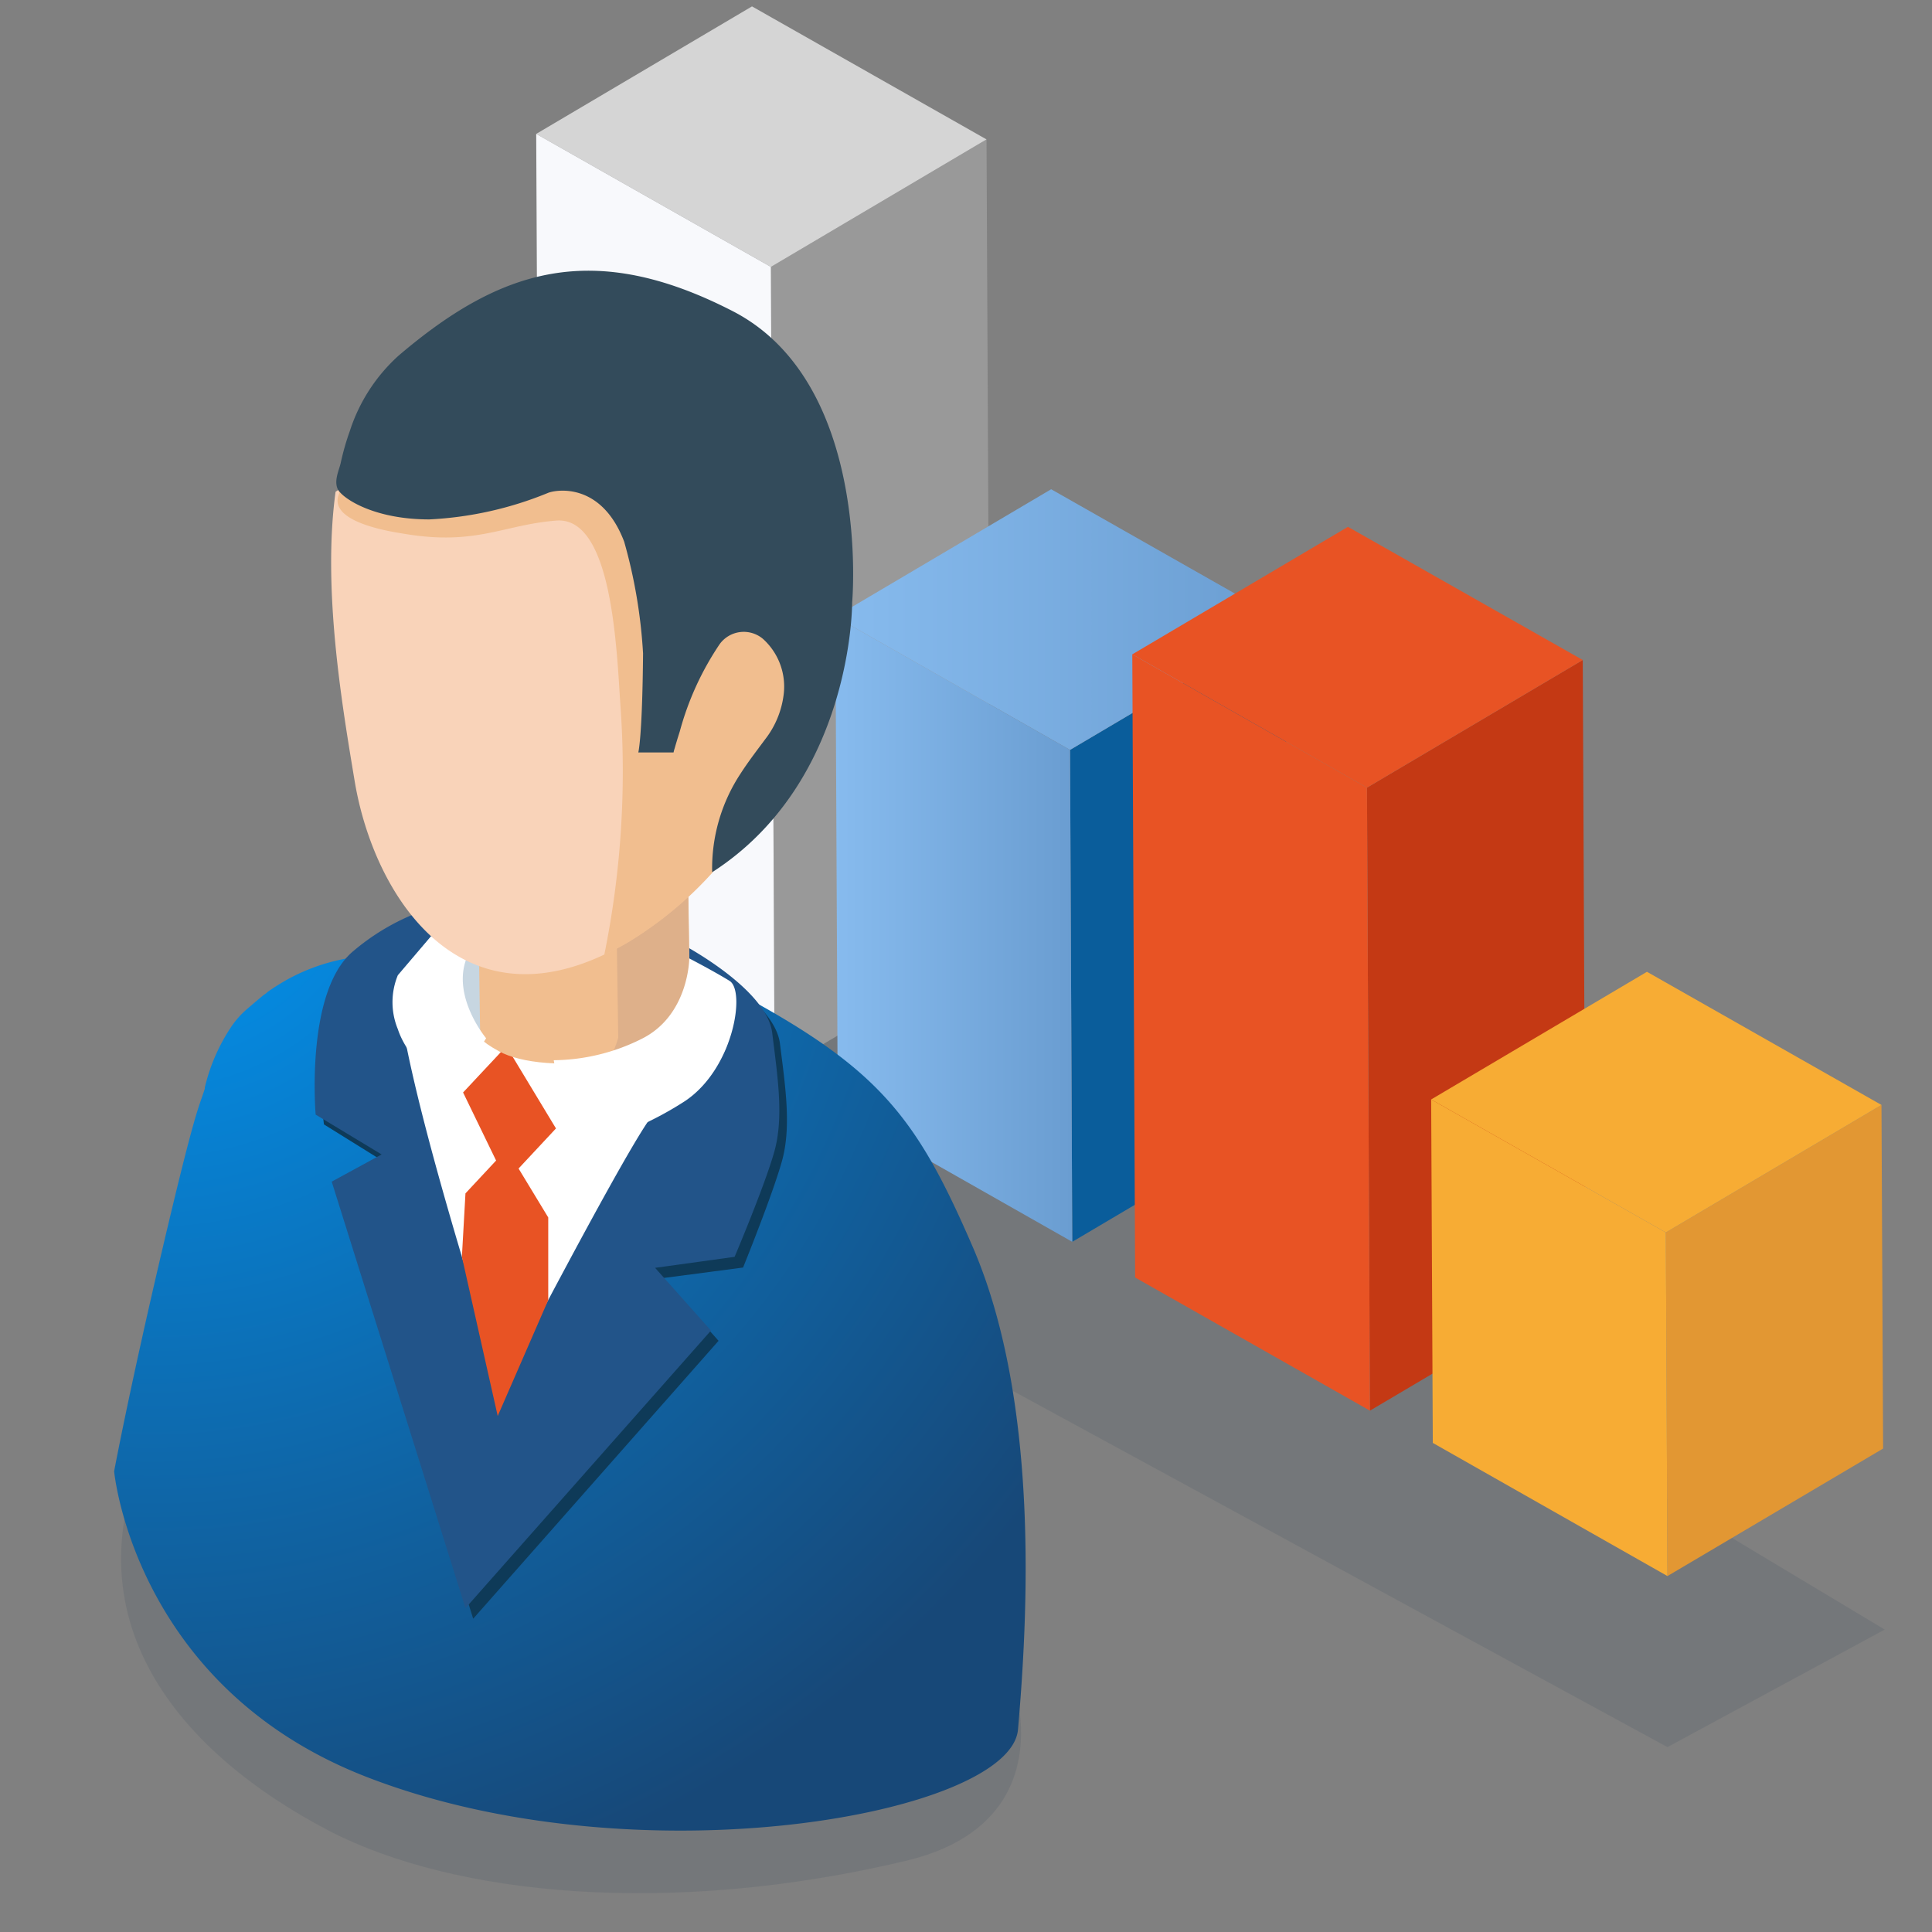
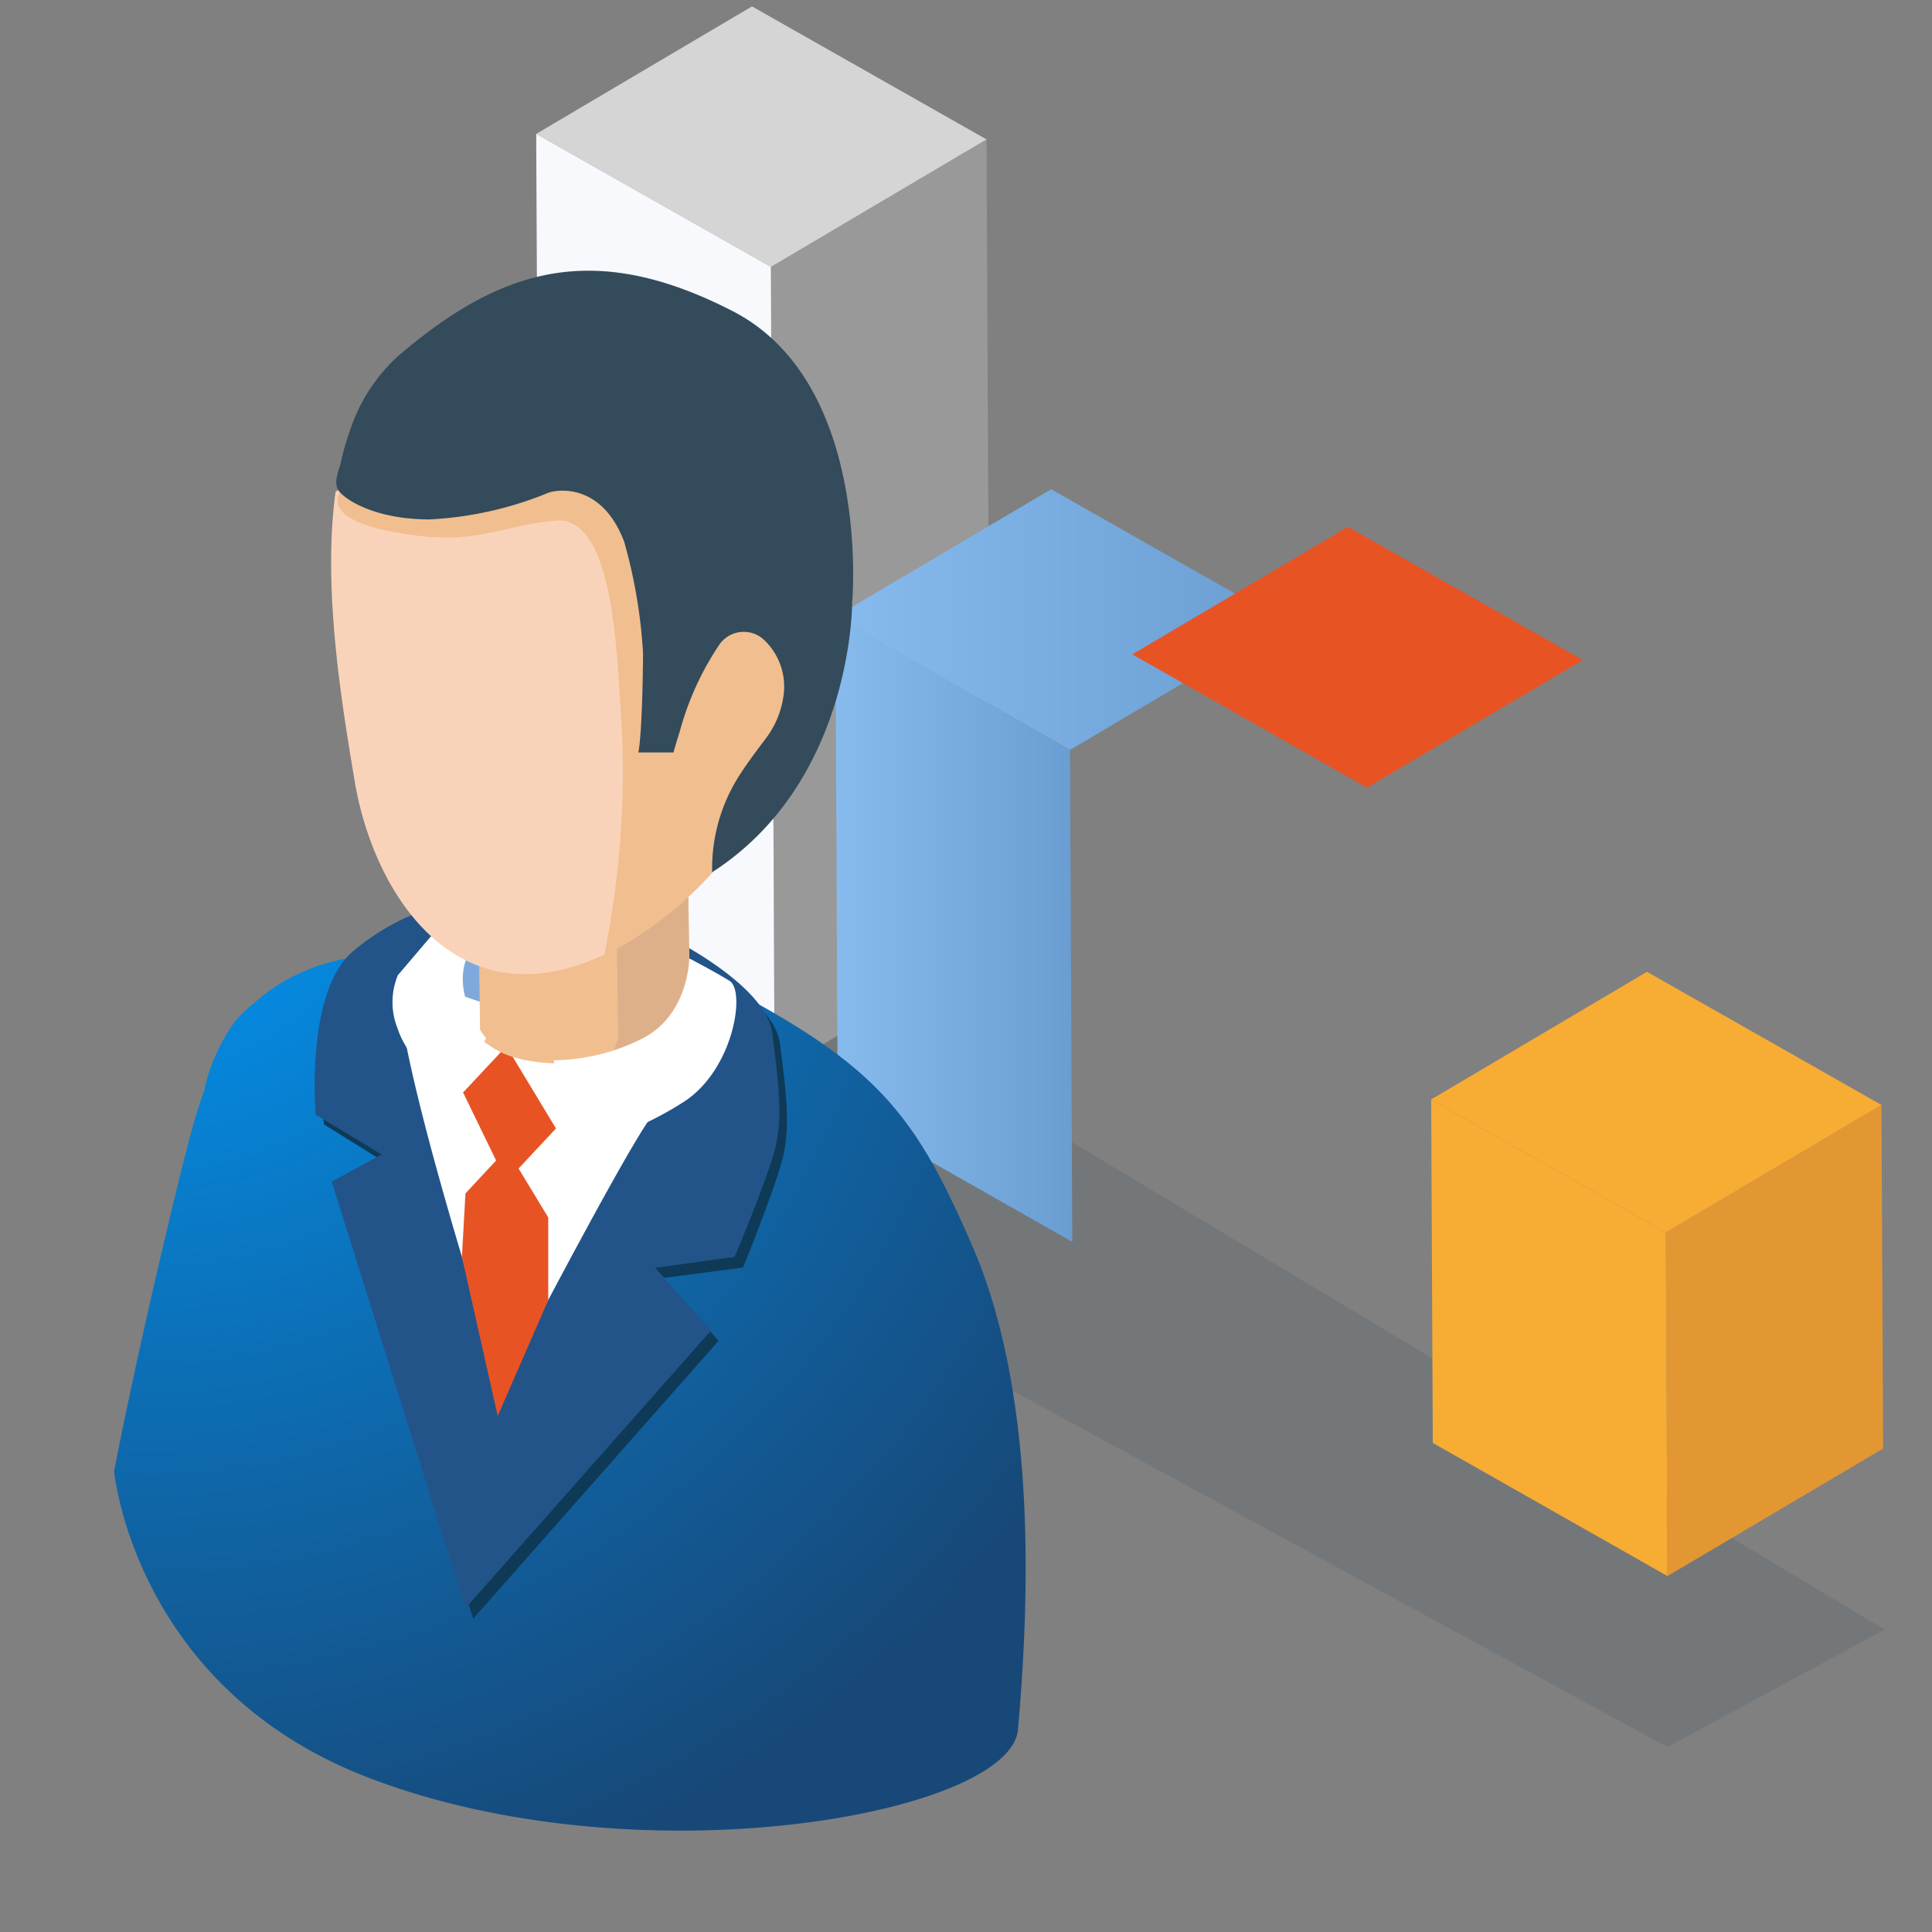
<svg xmlns="http://www.w3.org/2000/svg" xmlns:xlink="http://www.w3.org/1999/xlink" viewBox="0 0 130 130">
  <rect x="0" y="0" width="130" height="130" fill="#808080" stroke="none" />
  <defs>
    <style>.cls-1,.cls-10{fill:#c43914;}.cls-1{opacity:0;}.cls-2{fill:#0d2e4f;opacity:0.1;}.cls-3{isolation:isolate;}.cls-4{fill:#999;}.cls-5{fill:#d5d5d5;}.cls-6{fill:#f8f9fc;}.cls-7{fill:#0a5d9b;}.cls-8{fill:url(#linear-gradient);}.cls-9{fill:url(#linear-gradient-2);}.cls-11{fill:#e85324;}.cls-12{fill:#e29733;}.cls-13{fill:#f7ac34;}.cls-14{fill:url(#radial-gradient);}.cls-15{fill:#0e3a58;}.cls-16{fill:#225489;}.cls-17{fill:#fff;}.cls-18{fill:#7fa9db;}.cls-19{fill:#c7d6e1;}.cls-20{fill:#f1be8f;}.cls-21{fill:#deb08a;}.cls-22{fill:#f9d3b9;}.cls-23{fill:#334b5b;}</style>
    <linearGradient id="linear-gradient" x1="56.21" y1="41.69" x2="86.51" y2="41.69" gradientUnits="userSpaceOnUse">
      <stop offset="0" stop-color="#87bbee" />
      <stop offset="1" stop-color="#6a9dd1" />
    </linearGradient>
    <linearGradient id="linear-gradient-2" x1="56.21" y1="62.53" x2="72.15" y2="62.53" xlink:href="#linear-gradient" />
    <radialGradient id="radial-gradient" cx="10.19" cy="56" r="74.49" gradientUnits="userSpaceOnUse">
      <stop offset="0" stop-color="#0196f4" />
      <stop offset="0.65" stop-color="#1062a1" />
      <stop offset="1" stop-color="#174878" />
    </radialGradient>
  </defs>
  <title>wwww-2</title>
  <g id="Слой_2" data-name="Слой 2">
    <g id="Layer_1" data-name="Layer 1">
      <rect class="cls-1" width="130" height="130" />
      <polygon class="cls-2" points="126.82 109.65 112.2 117.56 31.42 73.6 55 66.57 126.82 109.65" />
-       <path class="cls-2" d="M61,125.2c-15.91,3.8-30.44,2.35-38.84-2-10.43-5.44-17.5-14.4-12.22-26s36.53-2.87,44.24.39C66.29,102.66,76.16,121.57,61,125.2Z" />
      <g class="cls-3">
        <polygon class="cls-4" points="52.12 72.19 66.64 63.61 66.38 9.38 51.87 17.96 52.12 72.19" />
        <polygon class="cls-5" points="51.87 17.96 66.38 9.38 50.6 0.43 36.08 9.01 51.87 17.96" />
        <polygon class="cls-6" points="36.08 9.01 36.34 63.24 52.12 72.19 51.87 17.96 36.08 9.01" />
      </g>
      <g class="cls-3">
-         <polygon class="cls-7" points="72.15 83.56 86.67 74.97 86.51 41.88 72 50.46 72.15 83.56" />
        <polygon class="cls-8" points="72 50.46 86.51 41.88 70.73 32.92 56.21 41.5 72 50.46" />
        <polygon class="cls-9" points="56.21 41.5 56.37 74.6 72.15 83.56 72 50.46 56.21 41.5" />
      </g>
      <g class="cls-3">
-         <polygon class="cls-10" points="92.18 94.92 106.69 86.34 106.5 44.41 91.98 53 92.18 94.92" />
        <polygon class="cls-11" points="91.98 53 106.5 44.41 90.7 35.45 76.19 44.03 91.98 53" />
-         <polygon class="cls-11" points="76.19 44.03 76.38 85.96 92.18 94.92 91.98 53 76.19 44.03" />
      </g>
      <g class="cls-3">
        <polygon class="cls-12" points="112.2 106.05 126.71 97.47 126.6 74.35 112.09 82.93 112.2 106.05" />
        <polygon class="cls-13" points="112.09 82.93 126.6 74.35 110.82 65.39 96.3 73.98 112.09 82.93" />
        <polygon class="cls-13" points="96.3 73.98 96.41 97.09 112.2 106.05 112.09 82.93 96.3 73.98" />
      </g>
      <path class="cls-14" d="M7.68,99S9,113.38,24.5,119.5c18.26,7.18,43.54,2.6,44-3.14.63-7.27,1.5-21.82-3-32.35-3.59-8.32-6-11.71-14.46-16.44-1-.56-1.87-.39-3-.69a3.66,3.66,0,0,1,.29,4.47L39.94,76.8c-2.29,3.39-6.13,16.54-6.13,16.54s-7.36-22.48-7-27.72L28,64.2c-1.07,0-2.09,0-3.16.11a13.11,13.11,0,0,0-5.38,1.53,14.78,14.78,0,0,0-1.46.91,1.13,1.13,0,0,1-.26.2c-.42.35-.81.68-1.18,1a6,6,0,0,0-1,1.14,12.57,12.57,0,0,0-1.78,4.09s0,0,0,.08c-.42,1.33-.61,1.25-2.85,10.78S7.68,99,7.68,99Z" />
      <path class="cls-15" d="M46.34,64.21s5.77,3.05,6.14,6,.78,5.63.13,7.94S50,85.29,50,85.29L44.6,86l3.75,4.22L31.84,108.92l-9-28.7,3.35-1.83-4.39-2.73s-1.05-7.1,2.2-9.78a19,19,0,0,1,6.7-3.54Z" />
      <path class="cls-16" d="M45.83,63.5s5.76,3,6.13,6,.79,5.69.14,8-2.67,7.07-2.67,7.07l-5.35.74,3.76,4.22L31.32,108.21l-9-28.7,3.36-1.83L21.24,75s-.72-8.3,2.53-11a15.18,15.18,0,0,1,6.38-3.22Z" />
      <path class="cls-17" d="M33.81,93.34s7.48-14.43,9.76-17.83l4.8-4.16a3.66,3.66,0,0,0-.29-4.47l-1.17-.32v0c-.26-.06-.53-.14-.8-.18-1.33-.35-2.67-.66-4-.91-.72-.16-1.46-.28-2.18-.39-.08,0-.12,0-.2,0h-.18a51.8,51.8,0,0,0-5.46-.61,7.71,7.71,0,0,0-1.34-.08,1.2,1.2,0,0,0-.31,0h-.14c-.47,0-.88,0-1.34,0h0a1.5,1.5,0,0,0-.41,0H28l-1.2,1.42C26.45,70.86,33.81,93.34,33.81,93.34Z" />
      <polygon class="cls-11" points="34.07 70.4 37.41 75.93 34.07 79.51 31.16 73.51 34.07 70.4" />
      <polygon class="cls-11" points="34.1 77.32 36.89 81.92 36.89 87.48 33.49 95.28 31.08 84.57 31.32 80.3 34.1 77.32" />
      <path class="cls-18" d="M47.14,73.16l1.36-2A3.46,3.46,0,0,0,47,66a69.28,69.28,0,0,0-16.81-4.38l-3.37,4A198.54,198.54,0,0,1,47.14,73.16Z" />
-       <path class="cls-19" d="M32,70l-1.54-4.43.92-1.74,1.11,1.1S33.82,69.63,32,70Z" />
      <path class="cls-20" d="M46.26,56.32l.15,10s-1.14,4.06-4.76,4.83-6.67.36-8.07-.41-1.27-1-1.27-1l-.14-9.92Z" />
      <path class="cls-17" d="M31.39,64.49c-1,2.6,1.32,5.37,1.32,5.37l-2.37,3.79s-2.82-2.1-3.57-4.4a4.76,4.76,0,0,1,0-3.63L29,63Z" />
      <path class="cls-21" d="M32.17,59.89l0,2.29,9.28-2.35.15,10A7.82,7.82,0,0,1,41,71.31l.64-.12c3.62-.77,4.76-4.83,4.76-4.83l-.15-10Z" />
      <path class="cls-22" d="M47.92,58.69h0a25.47,25.47,0,0,1-5.66,4.69c-11,6.5-17.09-2.93-18.4-10.85-.83-5-2.18-12.89-1.28-19.44,1.34-.9,3.35-1.35,6.35-.66,9.29,2.11,13.92,2.93,13.87,8.64s.15,9.54.15,9.54l2.37,0s2.89-10.63,5.7-8C57.31,48.39,47.68,49.62,47.92,58.69Z" />
      <path class="cls-20" d="M29.37,28.67a6.77,6.77,0,0,0-3.42.54,7.14,7.14,0,0,0-2,1.57,5,5,0,0,0-1.11,1.66,1,1,0,0,0,0,.73c-.94,2,3.67,2.63,4.37,2.75,4.83.81,6.67-.61,10.21-.89,3.79-.31,4.07,8.67,4.33,12.48a61.82,61.82,0,0,1-1.09,16.74c.54-.25,1.08-.53,1.64-.86a25.25,25.25,0,0,0,5.66-4.7c1.35-8,10.36-11.56,3.1-16.12-4.61-2.9-5.7,8-5.7,8l-2.37,0A31.36,31.36,0,0,0,44.4,41c0-.84-1.47-1.5-1.27-2.32.31-1.27-.36-1.85-.65-2.95-.34-1.34-.64-2.7-1-4.05a1.53,1.53,0,0,0-.22-.56,1.13,1.13,0,0,0-.34-.27,7.42,7.42,0,0,0-2.69-1c-1.14-.18-2.29.19-3.43-.08-.26-.06-.49-.18-.75-.25a7.76,7.76,0,0,0-.82-.13C31.94,29.25,30.71,28.78,29.37,28.67Z" />
      <path class="cls-23" d="M57.34,40.53s.07,12.06-9.42,18.16a11.59,11.59,0,0,1,1.9-6.62c.52-.81,1.1-1.56,1.67-2.33a6.1,6.1,0,0,0,1.24-3A4.32,4.32,0,0,0,51.35,43a2,2,0,0,0-2.93.35,19.66,19.66,0,0,0-2.68,5.87c-.15.47-.29.93-.42,1.41l-2.37,0s.27-.95.32-6.66A34.73,34.73,0,0,0,42,36.45c-1.52-4-4.53-3.51-5.11-3.29a24.1,24.1,0,0,1-8,1.79c-3.82,0-5.91-1.47-6.17-2.05s.11-1.3.21-1.77A17.13,17.13,0,0,1,23.54,29a11.64,11.64,0,0,1,3.28-5.07c6.86-5.85,13.08-7.82,22.47-3S57.34,40.53,57.34,40.53Z" />
      <path class="cls-17" d="M46.38,64.49S48,65.33,49.09,66s.28,5.9-3,8.09a22.57,22.57,0,0,1-7.83,3.19l-1-5.94a13.45,13.45,0,0,0,5.94-1.45C46.36,68.3,46.38,64.49,46.38,64.49Z" />
    </g>
  </g>
</svg>